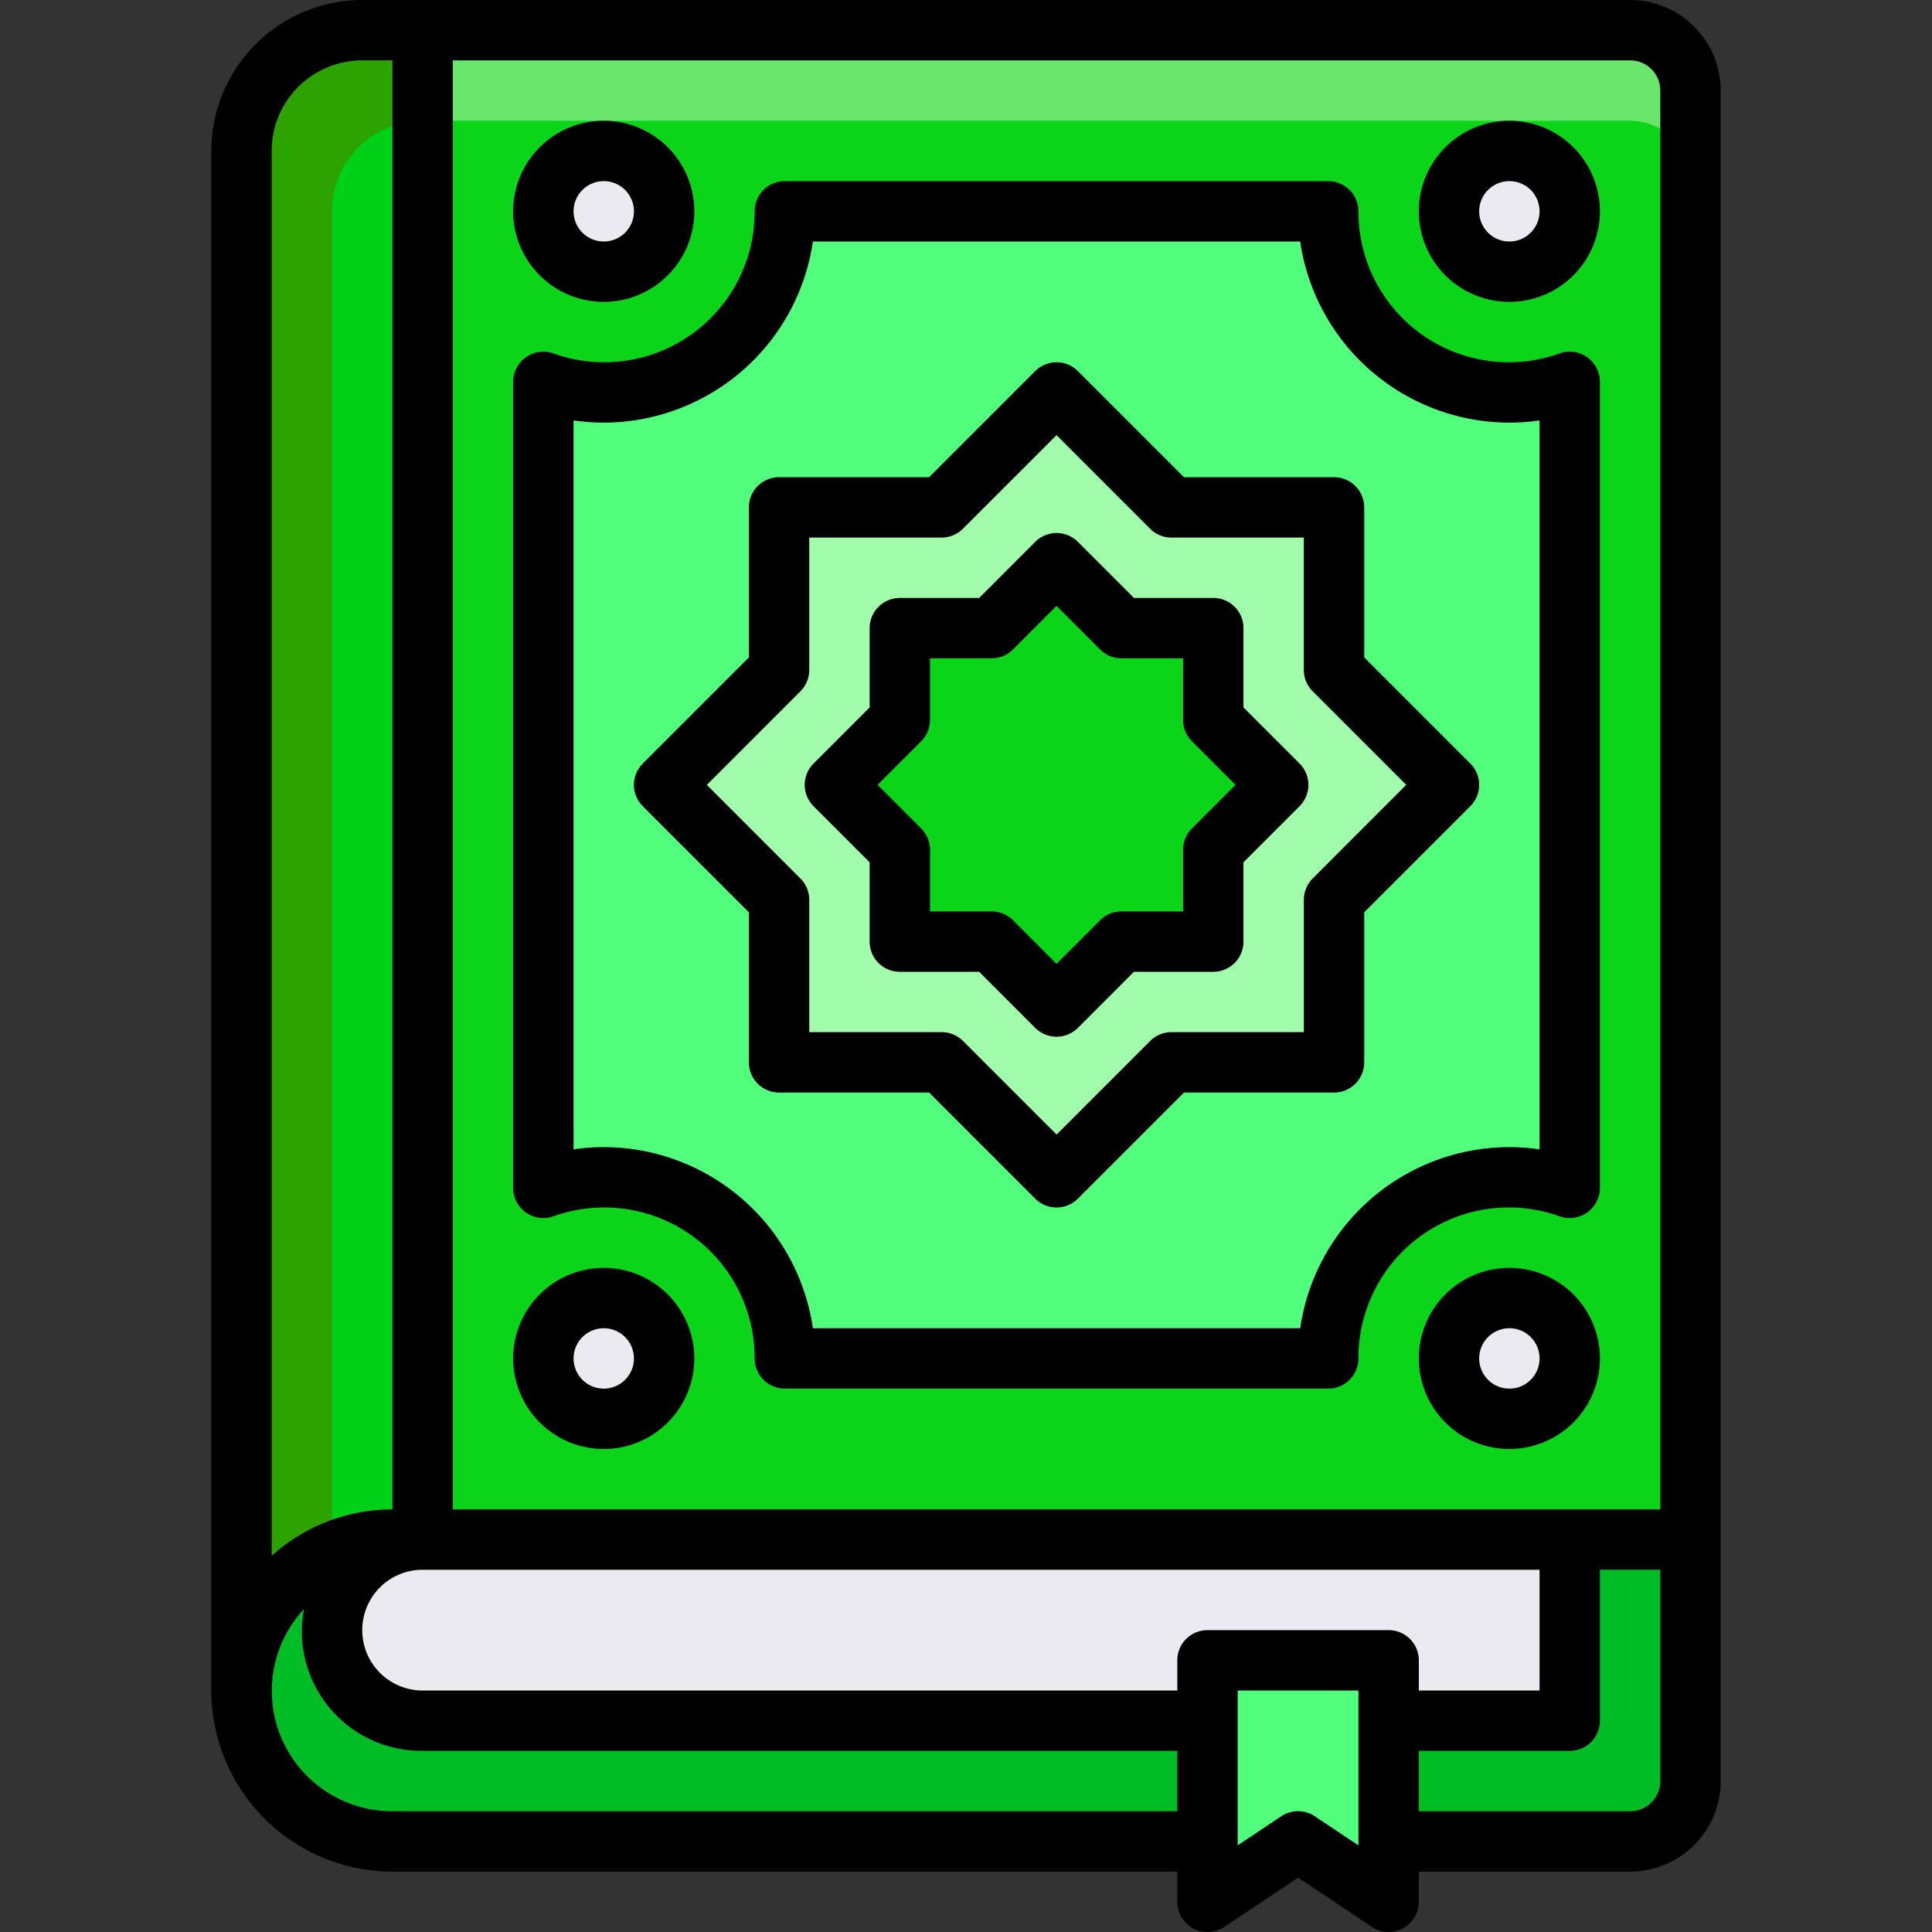
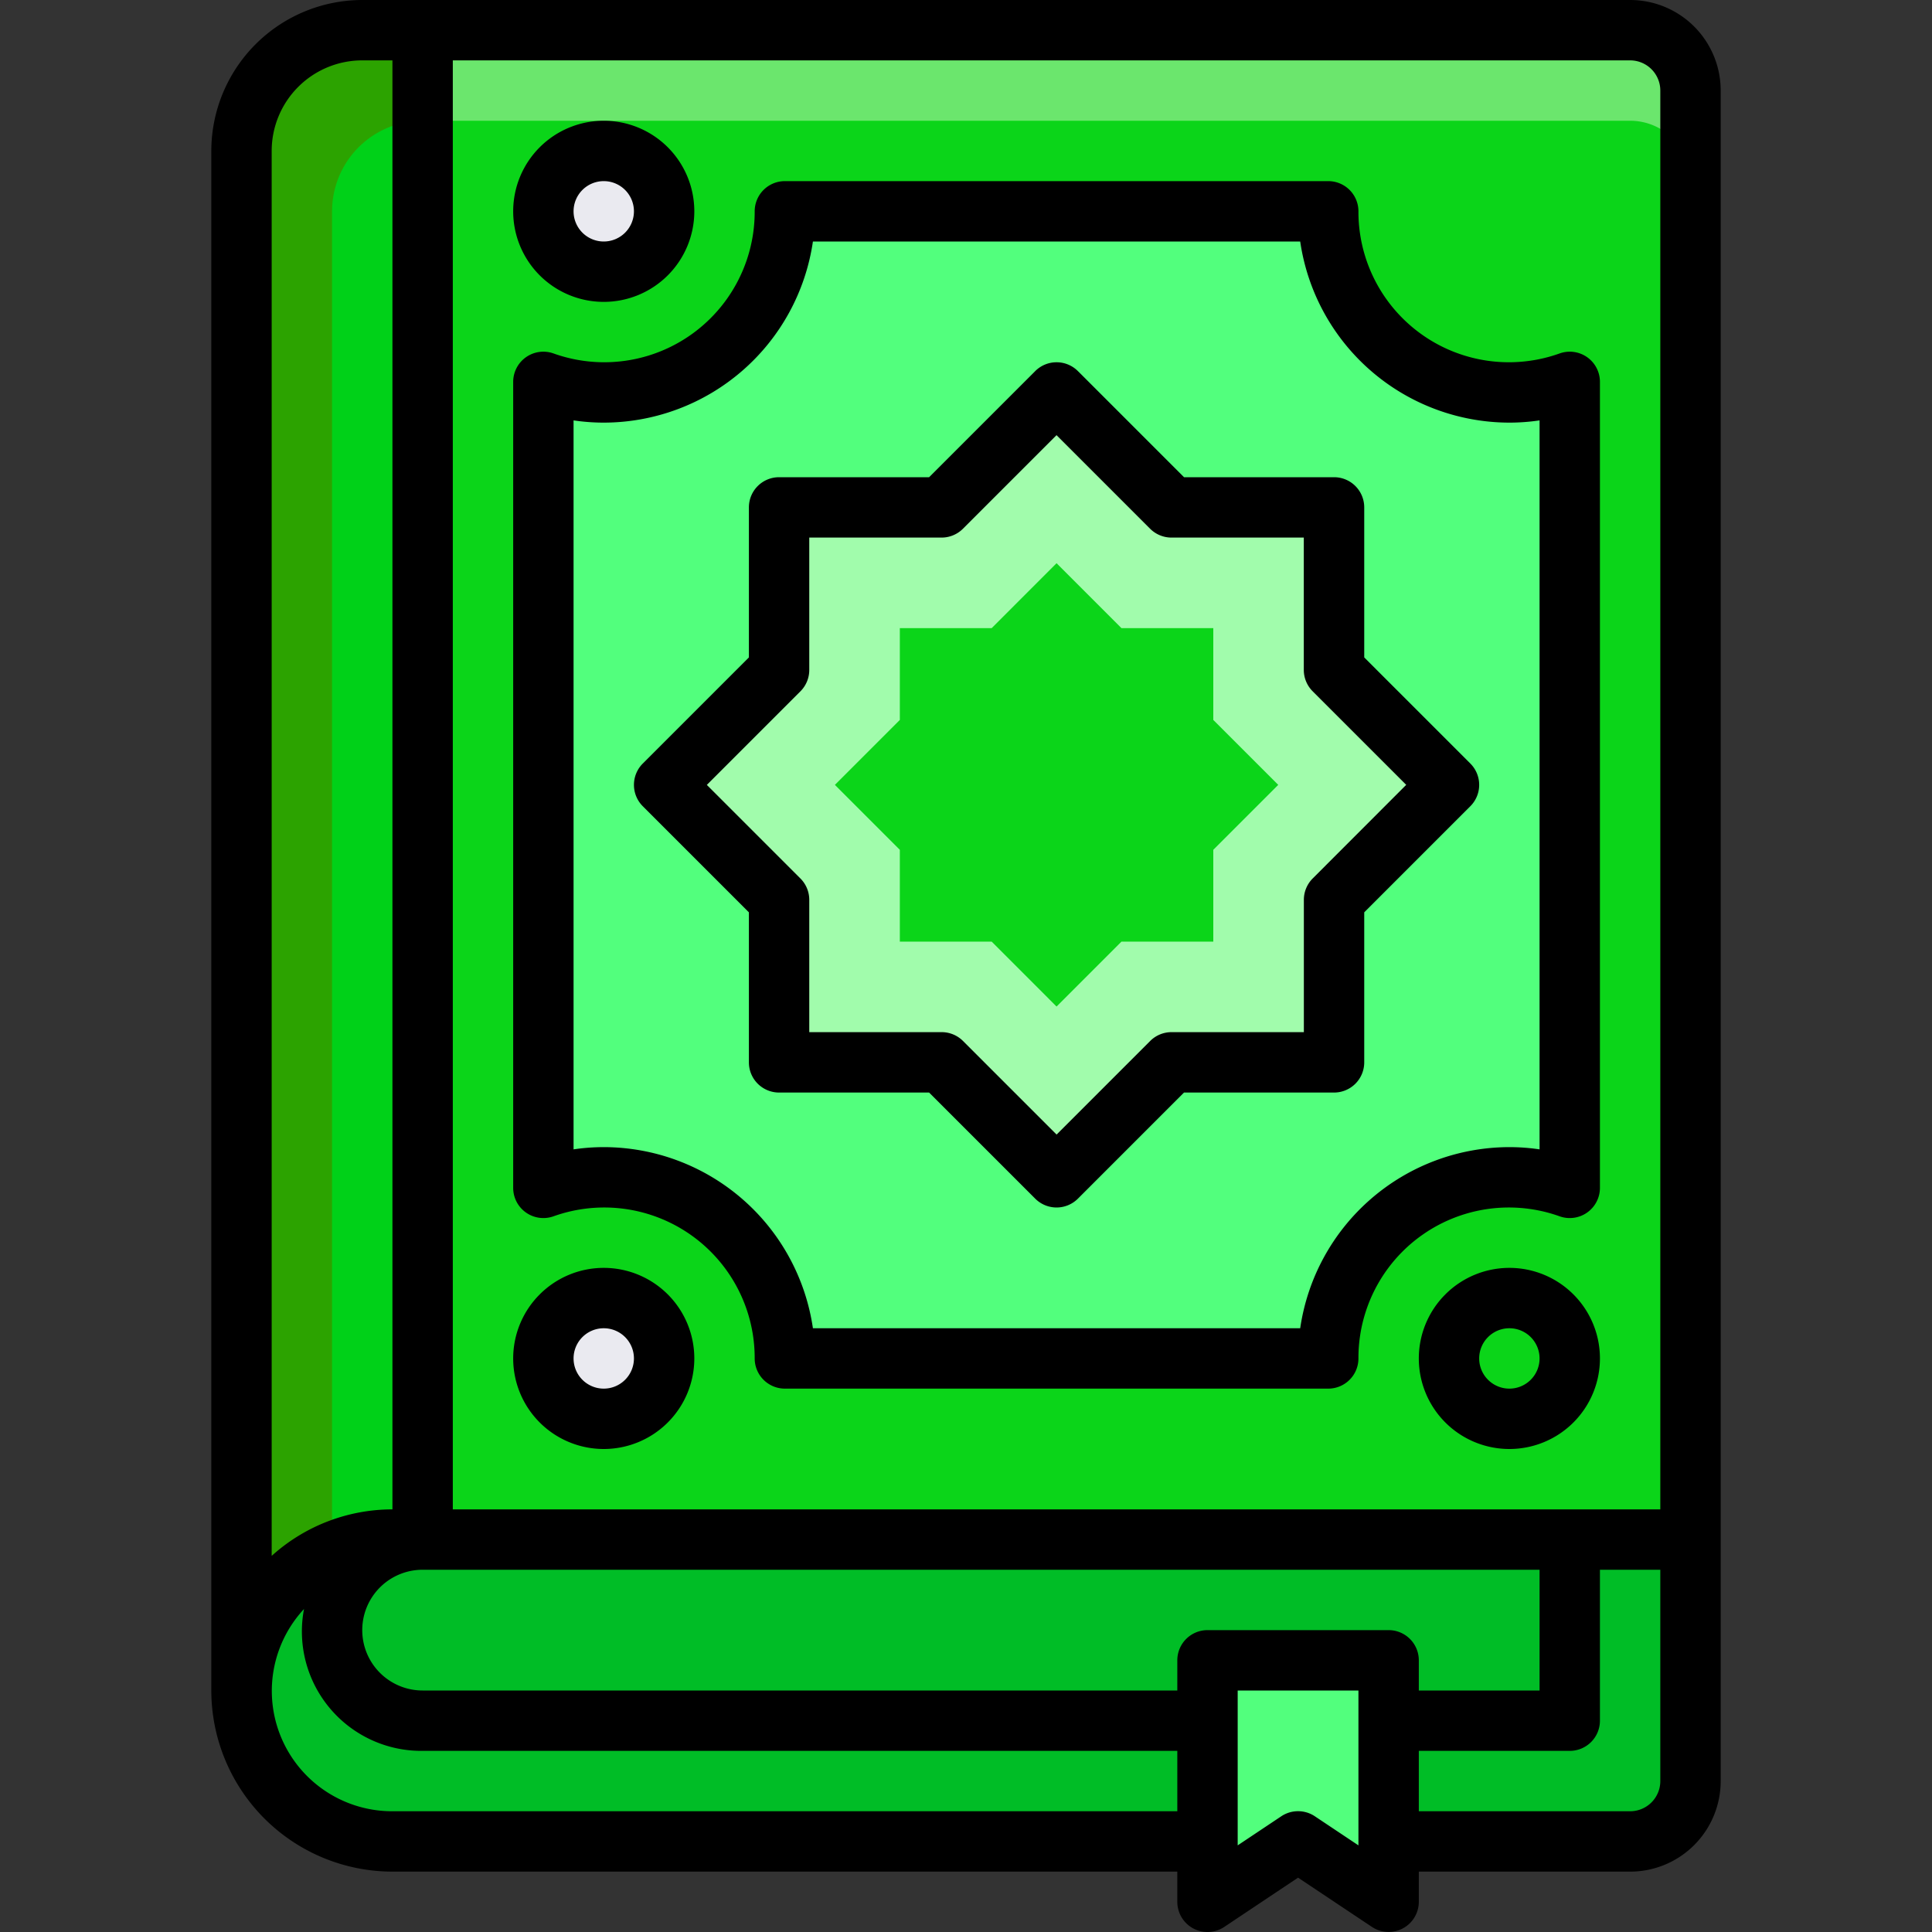
<svg xmlns="http://www.w3.org/2000/svg" id="Filled_Expand" viewBox="0 0 64 64" data-name="Filled Expand">
  <rect x="0" y="0" width="64" height="64" fill="#333333" stroke="none" />
  <path d="m14 1h40a2 2 0 0 1 2 2v48a0 0 0 0 1 0 0h-42a0 0 0 0 1 0 0v-50a0 0 0 0 1 0 0z" fill="#6de6cb" style="fill: rgb(107, 230, 109);" />
  <path d="m14 4h40a2 2 0 0 1 2 2v45a0 0 0 0 1 0 0h-42a0 0 0 0 1 0 0v-47a0 0 0 0 1 0 0z" fill="#0bd6a8" style="fill: rgb(11, 213, 25);" />
  <path d="m50 13a6.006 6.006 0 0 1 -6-6h-18a5.984 5.984 0 0 1 -8 5.65v26.7a5.984 5.984 0 0 1 8 5.65h18a5.984 5.984 0 0 1 8-5.65v-26.7a5.976 5.976 0 0 1 -2 .35z" fill="#ff527d" style="fill: rgb(82, 255, 125);" />
  <path d="m35 13 3.808 3.808h5.384v5.384l3.808 3.808-3.808 3.808v5.384h-5.384l-3.808 3.808-3.808-3.808h-5.384v-5.384l-3.808-3.808 3.808-3.808v-5.384h5.384z" fill="#f7f7ff" style="fill: rgb(161, 252, 172);" />
  <path d="m32.85 31.192h-3.042v-3.041l-2.151-2.151 2.151-2.151v-3.041h3.042l2.15-2.151 2.15 2.151h3.042v3.041l2.151 2.151-2.151 2.151v3.041h-3.042l-2.15 2.151z" fill="#0bd6a8" style="fill: rgb(11, 213, 25);" />
  <path d="m14 51v-50h-2a4 4 0 0 0 -4 4v51h48v-5z" fill="#fffa78" style="fill: rgb(44, 163, 0);" />
  <path d="m14 51v-47a3 3 0 0 0 -3 3v49h45v-5z" fill="#ffeb5a" style="fill: rgb(0, 209, 24);" />
  <path d="m13 51h43v8a2 2 0 0 1 -2 2h-41a5 5 0 0 1 -5-5 5 5 0 0 1 5-5z" fill="#00bc8b" style="fill: rgb(0, 189, 38);" />
  <g fill="#eaeaf0">
-     <path d="m14 51h38v6h-38a3 3 0 0 1 -3-3 3 3 0 0 1 3-3z" fill="#eaeaf0" />
-     <circle cx="50" cy="7" r="2" fill="#eaeaf0" />
    <circle cx="20" cy="7" r="2" fill="#eaeaf0" />
-     <circle cx="50" cy="45" r="2" fill="#eaeaf0" />
    <circle cx="20" cy="45" r="2" fill="#eaeaf0" />
  </g>
  <path d="m40 55h6v8l-3-2-3 2z" fill="#ff527d" style="fill: rgb(82, 255, 125);" />
  <path d="m52.577 11.833a1 1 0 0 0 -.912-.125 4.984 4.984 0 0 1 -6.665-4.708 1 1 0 0 0 -1-1h-18a1 1 0 0 0 -1 1 4.984 4.984 0 0 1 -6.665 4.708 1 1 0 0 0 -1.335.942v26.7a1 1 0 0 0 1.335.942 4.984 4.984 0 0 1 6.665 4.708 1 1 0 0 0 1 1h18a1 1 0 0 0 1-1 4.984 4.984 0 0 1 6.665-4.708 1 1 0 0 0 1.335-.942v-26.7a1 1 0 0 0 -.423-.817zm-1.577 26.241a6.847 6.847 0 0 0 -1-.074 7.011 7.011 0 0 0 -6.929 6h-16.142a7.011 7.011 0 0 0 -6.929-6 6.847 6.847 0 0 0 -1 .074v-24.148a6.847 6.847 0 0 0 1 .074 7.011 7.011 0 0 0 6.929-6h16.142a7.011 7.011 0 0 0 6.929 6 6.847 6.847 0 0 0 1-.074z" fill="#000000" />
  <path d="m45.192 21.778v-4.97a1 1 0 0 0 -1-1h-4.97l-3.515-3.515a1 1 0 0 0 -1.414 0l-3.515 3.515h-4.97a1 1 0 0 0 -1 1v4.97l-3.515 3.515a1 1 0 0 0 0 1.414l3.515 3.515v4.97a1 1 0 0 0 1 1h4.97l3.515 3.515a1 1 0 0 0 1.414 0l3.515-3.515h4.97a1 1 0 0 0 1-1v-4.97l3.515-3.515a1 1 0 0 0 0-1.414zm-1.707 7.322a1 1 0 0 0 -.293.707v4.384h-4.384a1 1 0 0 0 -.707.293l-3.1 3.1-3.1-3.1a1 1 0 0 0 -.707-.293h-4.386v-4.383a1 1 0 0 0 -.293-.707l-3.1-3.1 3.1-3.1a1 1 0 0 0 .293-.707v-4.386h4.384a1 1 0 0 0 .707-.293l3.1-3.1 3.1 3.1a1 1 0 0 0 .707.293h4.384v4.384a1 1 0 0 0 .293.707l3.1 3.1z" fill="#000000" />
-   <path d="m41.192 23.435v-2.627a1 1 0 0 0 -1-1h-2.628l-1.857-1.858a1 1 0 0 0 -1.414 0l-1.857 1.858h-2.628a1 1 0 0 0 -1 1v2.627l-1.858 1.858a1 1 0 0 0 0 1.414l1.858 1.858v2.627a1 1 0 0 0 1 1h2.628l1.857 1.858a1 1 0 0 0 1.414 0l1.857-1.858h2.628a1 1 0 0 0 1-1v-2.627l1.858-1.858a1 1 0 0 0 0-1.414zm-1.707 4.009a1 1 0 0 0 -.293.707v2.041h-2.041a1 1 0 0 0 -.708.293l-1.443 1.444-1.443-1.444a1 1 0 0 0 -.708-.293h-2.041v-2.041a1 1 0 0 0 -.293-.707l-1.444-1.444 1.444-1.444a1 1 0 0 0 .293-.707v-2.041h2.041a1 1 0 0 0 .708-.293l1.443-1.444 1.443 1.444a1 1 0 0 0 .708.293h2.041v2.041a1 1 0 0 0 .293.707l1.444 1.444z" fill="#000000" />
-   <path d="m50 4a3 3 0 1 0 3 3 3 3 0 0 0 -3-3zm0 4a1 1 0 1 1 1-1 1 1 0 0 1 -1 1z" fill="#000000" />
  <path d="m20 10a3 3 0 1 0 -3-3 3 3 0 0 0 3 3zm0-4a1 1 0 1 1 -1 1 1 1 0 0 1 1-1z" fill="#000000" />
  <path d="m50 42a3 3 0 1 0 3 3 3 3 0 0 0 -3-3zm0 4a1 1 0 1 1 1-1 1 1 0 0 1 -1 1z" fill="#000000" />
  <path d="m20 42a3 3 0 1 0 3 3 3 3 0 0 0 -3-3zm0 4a1 1 0 1 1 1-1 1 1 0 0 1 -1 1z" fill="#000000" />
  <path d="m54 0h-42a5.006 5.006 0 0 0 -5 5v51a6.006 6.006 0 0 0 6 6h26v1a1 1 0 0 0 1.555.832l2.445-1.632 2.445 1.63a1 1 0 0 0 1.555-.83v-1h7a3 3 0 0 0 3-3v-56a3 3 0 0 0 -3-3zm-45 5a3 3 0 0 1 3-3h1v48a5.969 5.969 0 0 0 -4 1.54zm30 55h-26a3.986 3.986 0 0 1 -2.929-6.7 3.957 3.957 0 0 0 3.929 4.7h25zm6 1.13-1.445-.964a1 1 0 0 0 -1.11 0l-1.445.964v-5.13h4zm1-7.13h-6a1 1 0 0 0 -1 1v1h-25a2 2 0 0 1 0-4h37v4h-4v-1a1 1 0 0 0 -1-1zm9 5a1 1 0 0 1 -1 1h-7v-2h5a1 1 0 0 0 1-1v-5h2zm0-9h-40v-48h39a1 1 0 0 1 1 1z" fill="#000000" />
</svg>